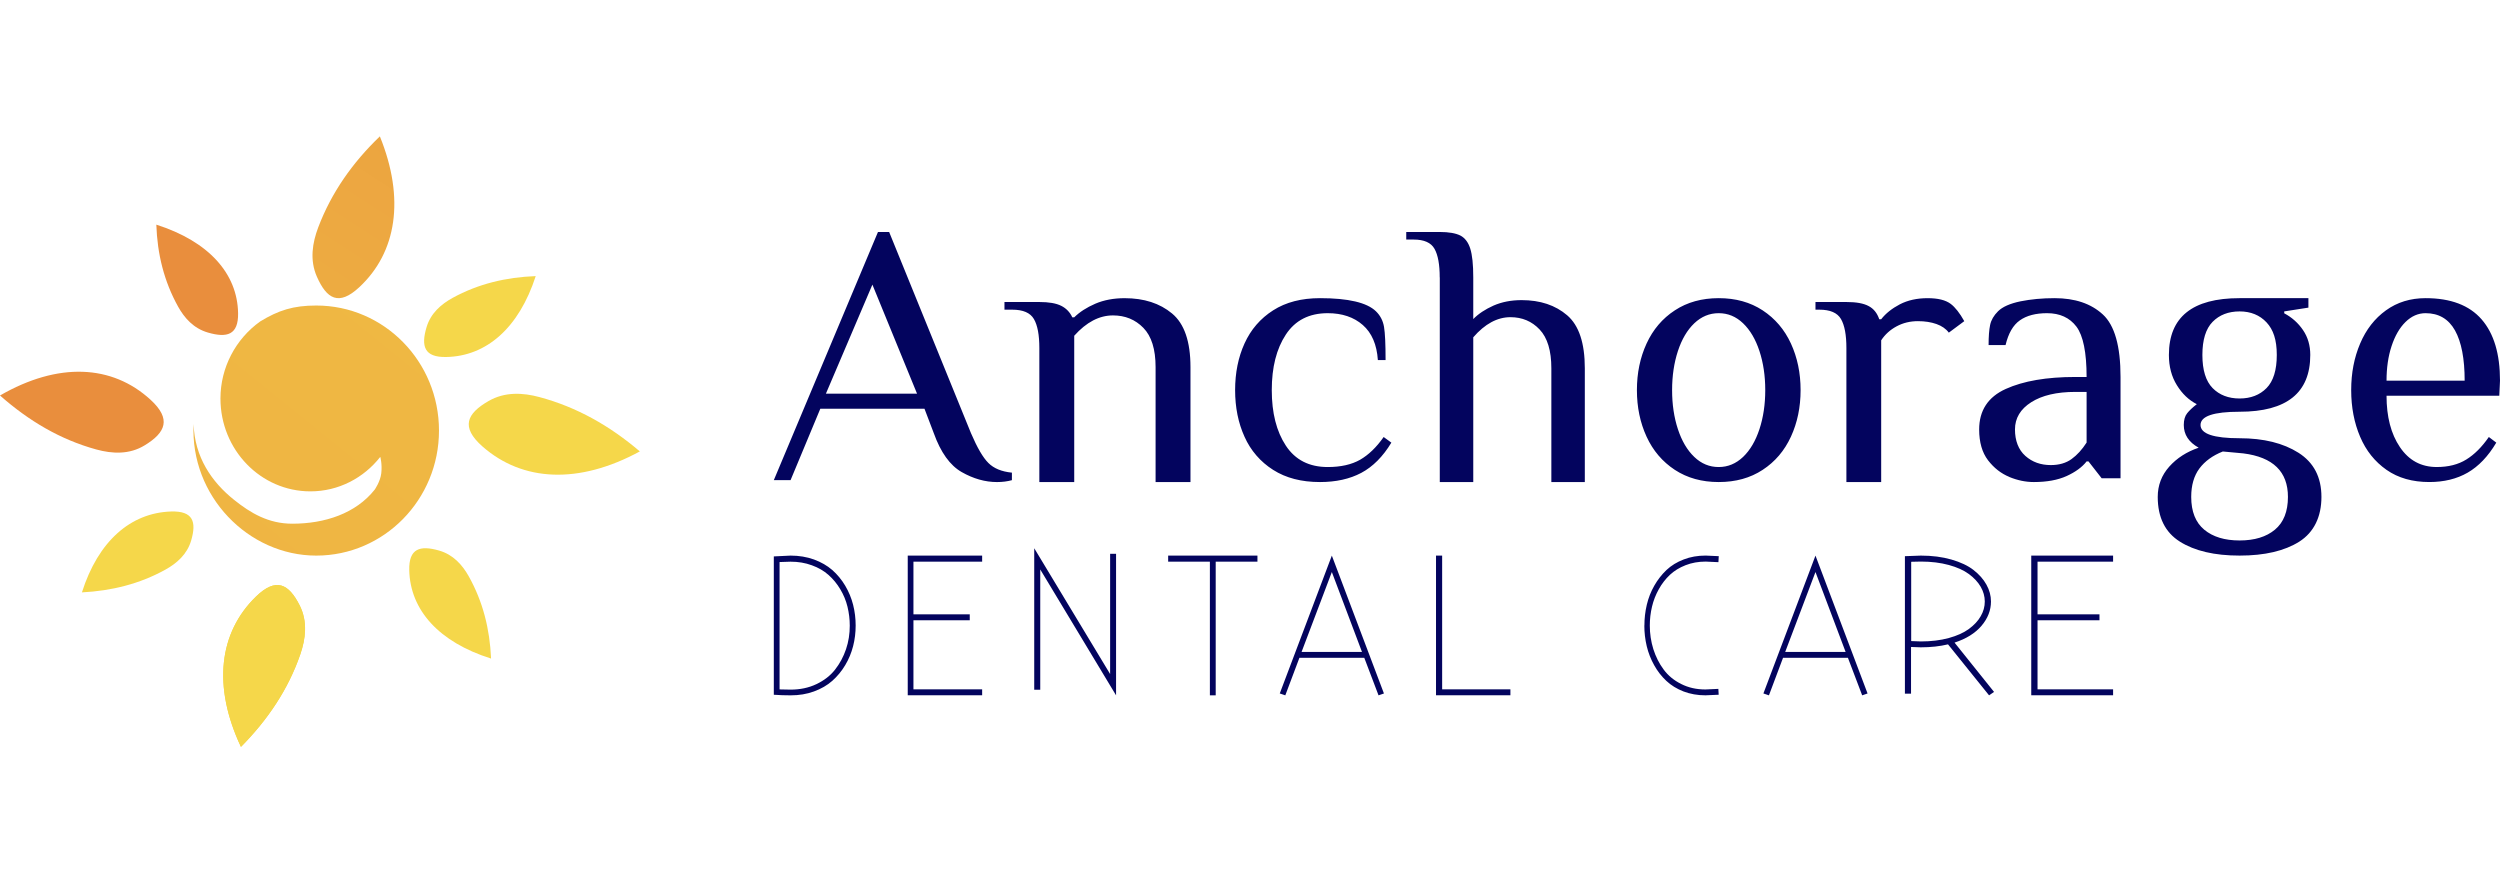
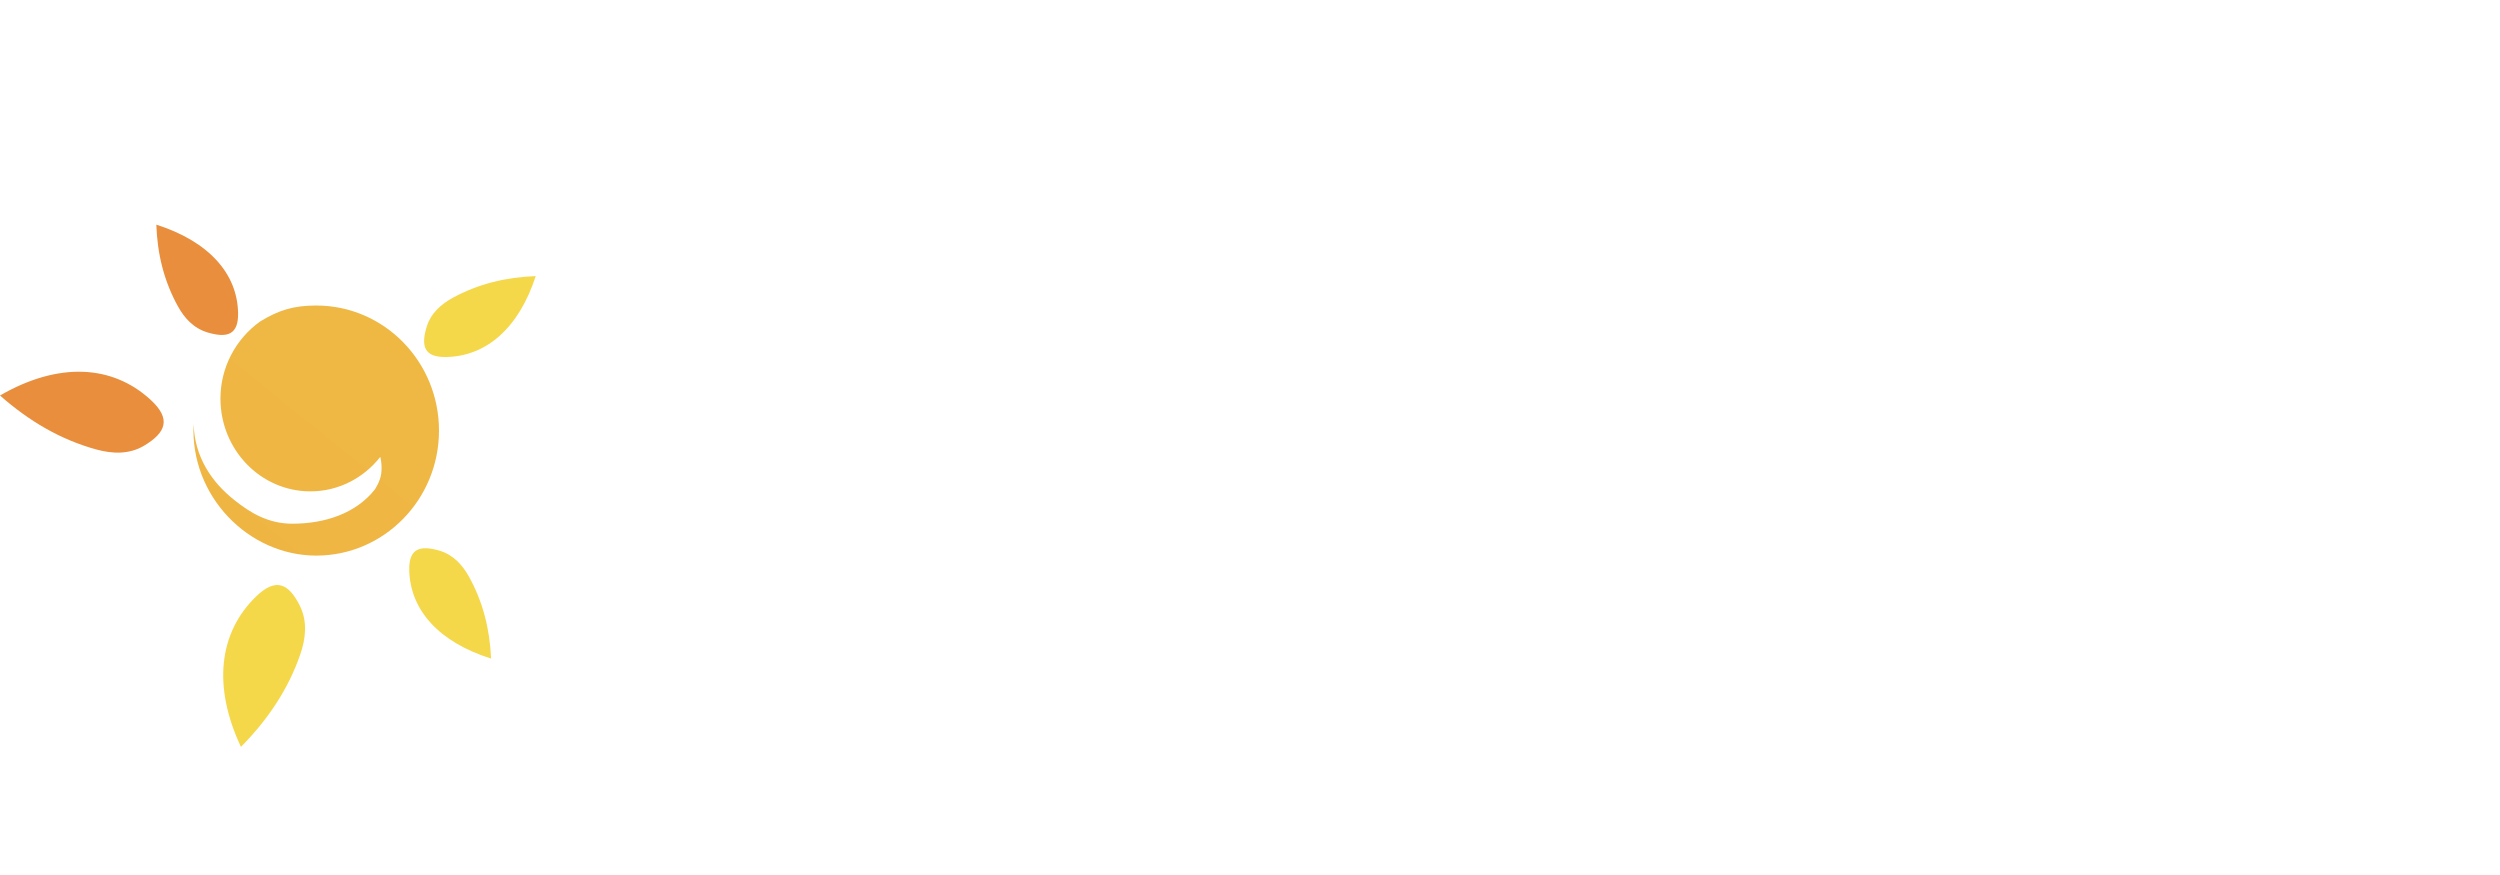
<svg xmlns="http://www.w3.org/2000/svg" width="220" height="77" viewBox="0 0 220 77" fill="none">
  <g clip-path="url(#clip0_97_22957)">
-     <path d="M84.628 41.542C83.602 40.956 82.783 39.817 82.173 38.118L81.354 35.967H72.188L69.569 42.254H68.095L77.262 20.414H78.244L85.446 38.118C85.994 39.397 86.504 40.275 86.983 40.746C87.461 41.223 88.147 41.504 89.048 41.593V42.255C88.657 42.363 88.217 42.421 87.738 42.421C86.693 42.421 85.654 42.127 84.628 41.542ZM72.679 34.643H80.7L76.771 25.046L72.679 34.643ZM91.462 30.622C91.462 29.474 91.305 28.625 90.983 28.074C90.662 27.523 90.026 27.251 89.075 27.251H88.393V26.577H91.462C92.302 26.577 92.944 26.687 93.39 26.914C93.822 27.127 94.165 27.485 94.361 27.925H94.532C95.01 27.452 95.626 27.056 96.388 26.726C97.148 26.401 98.007 26.24 98.965 26.24C100.67 26.24 102.06 26.687 103.142 27.588C104.224 28.488 104.762 30.058 104.762 32.308V42.421H101.692V32.307C101.692 30.732 101.332 29.584 100.617 28.852C99.903 28.119 99.01 27.756 97.942 27.756C96.735 27.756 95.6 28.353 94.532 29.546V42.42H91.462V30.622ZM112.033 41.347C110.926 40.648 110.051 39.636 109.52 38.438C108.965 37.219 108.69 35.847 108.69 34.329C108.69 32.811 108.965 31.44 109.52 30.22C110.075 29.001 110.91 28.029 112.033 27.312C113.156 26.594 114.527 26.238 116.159 26.238C118.647 26.238 120.293 26.626 121.083 27.394C121.468 27.769 121.703 28.226 121.794 28.766C121.886 29.306 121.931 30.277 121.931 31.687H121.252C121.161 30.322 120.717 29.293 119.927 28.601C119.137 27.909 118.105 27.56 116.839 27.56C115.206 27.56 113.979 28.188 113.156 29.439C112.327 30.697 111.916 32.322 111.916 34.329C111.916 36.336 112.327 37.962 113.156 39.219C113.985 40.476 115.213 41.099 116.839 41.099C117.994 41.099 118.941 40.883 119.692 40.457C120.436 40.026 121.128 39.365 121.762 38.457L122.44 38.952C121.696 40.184 120.808 41.074 119.79 41.614C118.772 42.153 117.557 42.42 116.159 42.42C114.527 42.42 113.156 42.064 112.033 41.347ZM126.695 24.416C126.695 23.281 126.544 22.441 126.236 21.896C125.928 21.351 125.317 21.081 124.404 21.081H123.75V20.414H126.695C127.501 20.414 128.105 20.524 128.514 20.728C128.917 20.94 129.207 21.325 129.382 21.876C129.559 22.434 129.647 23.274 129.647 24.409V28.078C130.106 27.61 130.698 27.219 131.428 26.892C132.158 26.572 132.982 26.411 133.901 26.411C135.537 26.411 136.871 26.854 137.91 27.745C138.949 28.637 139.464 30.189 139.464 32.414V42.42H136.519V32.414C136.519 30.856 136.173 29.721 135.487 28.996C134.801 28.271 133.945 27.912 132.919 27.912C131.761 27.912 130.672 28.502 129.647 29.682V42.421H126.701V24.41L126.695 24.416ZM147.385 41.347C146.295 40.629 145.464 39.658 144.898 38.425C144.331 37.193 144.048 35.828 144.048 34.329C144.048 32.83 144.331 31.465 144.898 30.233C145.464 29.001 146.295 28.023 147.385 27.312C148.474 26.594 149.764 26.238 151.25 26.238C152.736 26.238 154.02 26.594 155.115 27.312C156.204 28.029 157.036 29.001 157.603 30.233C158.169 31.465 158.452 32.83 158.452 34.329C158.452 35.828 158.169 37.193 157.603 38.425C157.036 39.658 156.204 40.636 155.115 41.347C154.026 42.064 152.736 42.42 151.25 42.42C149.764 42.42 148.48 42.064 147.385 41.347ZM153.391 40.21C154.014 39.614 154.492 38.8 154.832 37.765C155.172 36.731 155.342 35.587 155.342 34.33C155.342 33.072 155.172 31.93 154.832 30.894C154.492 29.859 154.014 29.046 153.391 28.449C152.767 27.853 152.056 27.56 151.244 27.56C150.431 27.56 149.72 27.859 149.097 28.449C148.474 29.046 147.995 29.859 147.655 30.894C147.316 31.93 147.145 33.072 147.145 34.33C147.145 35.587 147.315 36.731 147.655 37.765C147.995 38.8 148.474 39.614 149.097 40.21C149.72 40.807 150.431 41.099 151.244 41.099C152.056 41.099 152.767 40.801 153.391 40.21ZM162.483 30.622C162.483 29.474 162.326 28.625 162.006 28.074C161.685 27.523 161.05 27.251 160.102 27.251H159.762V26.577H162.483C163.346 26.577 163.994 26.693 164.439 26.933C164.884 27.166 165.191 27.555 165.374 28.093H165.544C165.95 27.574 166.499 27.14 167.192 26.777C167.886 26.42 168.697 26.239 169.626 26.239C170.554 26.239 171.216 26.408 171.667 26.745C172.053 27.037 172.452 27.543 172.857 28.262L171.496 29.273C171.248 28.936 170.882 28.683 170.411 28.515C169.933 28.346 169.39 28.262 168.776 28.262C168.095 28.262 167.474 28.411 166.905 28.716C166.335 29.021 165.884 29.429 165.544 29.948V42.421H162.483V30.622ZM176.821 41.969C176.093 41.67 175.468 41.182 174.945 40.502C174.428 39.823 174.166 38.915 174.166 37.797C174.166 36.127 174.945 34.933 176.508 34.227C178.064 33.523 180.106 33.174 182.626 33.174H183.621C183.621 31.015 183.321 29.541 182.729 28.747C182.129 27.954 181.267 27.56 180.138 27.56C179.143 27.56 178.345 27.77 177.752 28.188C177.152 28.607 176.738 29.331 176.489 30.367H174.996C174.996 29.617 175.041 29.027 175.13 28.601C175.219 28.169 175.449 27.769 175.825 27.394C176.221 27 176.884 26.709 177.796 26.518C178.715 26.334 179.717 26.238 180.802 26.238C182.594 26.238 184.011 26.715 185.051 27.674C186.091 28.632 186.607 30.461 186.607 33.173V42.09H184.948L183.788 40.604H183.621C183.226 41.111 182.639 41.537 181.861 41.893C181.089 42.242 180.126 42.42 178.977 42.42C178.269 42.42 177.548 42.274 176.821 41.975V41.969ZM182.294 40.4C182.779 40.051 183.226 39.562 183.621 38.946V34.488H182.626C180.986 34.488 179.698 34.793 178.747 35.396C177.797 35.999 177.318 36.799 177.318 37.79C177.318 38.78 177.624 39.58 178.231 40.12C178.837 40.66 179.583 40.927 180.47 40.927C181.197 40.927 181.81 40.749 182.294 40.4ZM191.827 47.662C190.53 46.842 189.881 45.529 189.881 43.728C189.881 42.71 190.221 41.819 190.895 41.063C191.569 40.308 192.431 39.756 193.482 39.398C192.607 38.911 192.173 38.244 192.173 37.399C192.173 36.957 192.274 36.611 192.469 36.367C192.664 36.124 192.947 35.855 193.319 35.567C192.62 35.214 192.034 34.657 191.568 33.901C191.096 33.145 190.863 32.254 190.863 31.236C190.863 27.904 192.934 26.238 197.084 26.238H203.14V27.071L201.012 27.404V27.571C201.678 27.919 202.247 28.428 202.668 29.051C203.096 29.679 203.304 30.41 203.304 31.236C203.304 34.567 201.232 36.233 197.084 36.233C194.791 36.233 193.646 36.624 193.646 37.399C193.646 38.174 194.791 38.565 197.084 38.565C199.198 38.565 200.93 38.994 202.271 39.846C203.611 40.698 204.286 41.992 204.286 43.728C204.286 45.465 203.638 46.835 202.341 47.662C201.044 48.482 199.293 48.892 197.084 48.892C194.874 48.892 193.129 48.482 191.827 47.662ZM200.194 46.611C200.955 45.977 201.339 45.017 201.339 43.728C201.339 41.505 200.03 40.23 197.411 39.898L195.61 39.731C194.716 40.084 194.03 40.583 193.545 41.23C193.067 41.878 192.827 42.71 192.827 43.729C192.827 45.017 193.211 45.978 193.973 46.612C194.736 47.246 195.774 47.561 197.084 47.561C198.393 47.561 199.432 47.246 200.194 46.611ZM199.457 34.151C200.055 33.542 200.357 32.569 200.357 31.236C200.357 29.903 200.055 29.013 199.457 28.372C198.859 27.731 198.065 27.404 197.084 27.404C196.102 27.404 195.308 27.712 194.71 28.321C194.111 28.93 193.81 29.903 193.81 31.236C193.81 32.569 194.112 33.542 194.71 34.151C195.308 34.76 196.101 35.067 197.084 35.067C198.066 35.067 198.859 34.759 199.457 34.151ZM210.015 41.347C208.988 40.629 208.214 39.664 207.692 38.438C207.169 37.212 206.905 35.847 206.905 34.329C206.905 32.811 207.169 31.465 207.692 30.233C208.214 29.001 208.976 28.023 209.964 27.312C210.96 26.594 212.118 26.238 213.452 26.238C215.656 26.238 217.299 26.861 218.382 28.105C219.465 29.35 220 31.147 220 33.503L219.937 34.824H210.015C210.015 36.672 210.405 38.183 211.192 39.345C211.979 40.514 213.056 41.098 214.435 41.098C215.461 41.098 216.33 40.876 217.034 40.437C217.746 39.999 218.407 39.339 219.018 38.456L219.673 38.952C218.955 40.165 218.111 41.041 217.154 41.594C216.191 42.146 215.07 42.419 213.78 42.419C212.294 42.419 211.041 42.064 210.015 41.347ZM216.89 33.504C216.89 31.567 216.607 30.094 216.04 29.078C215.473 28.068 214.611 27.56 213.452 27.56C212.798 27.56 212.206 27.821 211.684 28.335C211.161 28.849 210.752 29.56 210.456 30.463C210.159 31.365 210.015 32.381 210.015 33.498H216.89V33.504ZM68.095 61.151V48.964L69.57 48.893C70.315 48.893 70.996 49.008 71.628 49.234C72.259 49.466 72.797 49.776 73.241 50.162C73.685 50.556 74.066 51.013 74.379 51.542C74.689 52.064 74.922 52.629 75.073 53.217C75.223 53.81 75.298 54.423 75.298 55.048C75.298 55.672 75.223 56.279 75.073 56.865C74.922 57.452 74.691 58.013 74.379 58.534C74.072 59.05 73.689 59.515 73.241 59.914C72.797 60.307 72.259 60.617 71.628 60.848C70.997 61.08 70.315 61.19 69.57 61.19C69.078 61.191 68.586 61.173 68.095 61.138V61.151V61.151ZM68.608 60.668L69.57 60.687C70.408 60.687 71.171 60.526 71.847 60.203C72.522 59.881 73.072 59.456 73.484 58.928C73.903 58.392 74.222 57.8 74.448 57.136C74.673 56.472 74.779 55.782 74.779 55.06C74.779 54.487 74.71 53.932 74.579 53.391C74.447 52.851 74.234 52.334 73.947 51.858C73.66 51.374 73.316 50.955 72.909 50.594C72.503 50.234 72.016 49.95 71.44 49.744C70.865 49.531 70.24 49.428 69.565 49.428L68.602 49.46V60.669L68.608 60.668ZM79.881 61.19V48.893H86.429V49.426H80.383V54.063H85.338V54.583H80.383V60.664H86.429V61.185H79.881V61.19ZM91.012 60.703V48.245L97.691 59.316V48.733H98.214V61.19L91.542 50.113V60.697H91.019L91.012 60.703ZM102.798 49.426V48.893H110.655V49.426H106.982V61.19H106.47V49.426H102.798ZM112.619 61.026L117.202 48.893L121.786 61.026L121.311 61.19L120.057 57.888H114.348L113.106 61.19L112.625 61.026H112.619ZM114.538 57.371H119.855L117.202 50.338L114.538 57.371ZM126.369 61.19V48.893H126.909V60.663H132.916V61.184H126.369V61.19ZM144.708 55.044C144.707 54.428 144.777 53.814 144.919 53.215C145.061 52.622 145.277 52.062 145.577 51.54C145.865 51.03 146.227 50.565 146.65 50.161C147.067 49.768 147.571 49.459 148.164 49.233C148.756 49.001 149.402 48.891 150.1 48.891L151.25 48.943L151.221 49.471L150.1 49.42C149.466 49.42 148.88 49.523 148.334 49.736C147.789 49.949 147.331 50.232 146.95 50.586C146.562 50.955 146.234 51.38 145.976 51.849C145.706 52.331 145.506 52.841 145.377 53.382C145.247 53.928 145.182 54.488 145.183 55.05C145.182 55.753 145.286 56.453 145.494 57.124C145.706 57.788 146.005 58.387 146.398 58.915C146.791 59.45 147.307 59.875 147.941 60.19C148.575 60.512 149.285 60.673 150.076 60.673L151.215 60.621L151.244 61.137L150.076 61.188C149.379 61.188 148.739 61.073 148.146 60.847C147.553 60.615 147.05 60.306 146.633 59.913C146.207 59.512 145.847 59.047 145.565 58.534C145.272 58.011 145.052 57.45 144.913 56.866C144.772 56.271 144.701 55.661 144.702 55.049L144.708 55.042V55.044ZM155.179 61.026L159.762 48.893L164.345 61.026L163.871 61.19L162.617 57.888H156.907L155.666 61.19L155.185 61.026H155.179ZM157.097 57.371H162.414L159.762 50.338L157.097 57.371ZM167.632 61.05V48.944L169.034 48.893C170.025 48.893 170.921 49.008 171.723 49.239C172.525 49.47 173.178 49.776 173.67 50.16C174.162 50.544 174.546 50.973 174.809 51.453C175.072 51.927 175.206 52.42 175.206 52.932C175.206 53.7 174.93 54.411 174.378 55.064C173.825 55.717 173.03 56.216 171.999 56.549L175.476 60.889L175.038 61.19L171.426 56.703C170.712 56.875 169.91 56.965 169.027 56.965C168.742 56.959 168.456 56.949 168.171 56.933V61.043H167.619L167.632 61.05ZM168.185 56.415L169.041 56.447C169.944 56.447 170.766 56.345 171.494 56.146C172.222 55.947 172.814 55.678 173.266 55.346C173.717 55.013 174.068 54.642 174.304 54.225C174.546 53.809 174.661 53.38 174.661 52.932C174.661 52.484 174.539 52.049 174.304 51.639C174.061 51.222 173.717 50.852 173.266 50.518C172.814 50.185 172.222 49.917 171.494 49.718C170.766 49.52 169.951 49.418 169.041 49.418L168.185 49.437V56.415ZM178.75 61.19V48.893H185.952V49.426H179.303V54.063H184.753V54.583H179.303V60.664H185.952V61.185H178.75V61.19Z" fill="#03045E" />
    <path d="M33.464 40.207C32.013 42.055 29.799 43.24 27.314 43.24C22.943 43.24 19.4 39.583 19.4 35.07C19.4 32.34 20.742 29.829 22.892 28.29C24.509 27.305 25.806 26.886 27.828 26.886C33.797 26.886 38.631 31.811 38.631 37.889C38.631 43.968 33.791 48.893 27.828 48.893C21.865 48.893 16.717 43.652 17.038 37.31C17.121 40.214 18.63 42.422 20.607 43.993C22.057 45.152 23.623 46.086 25.722 46.086C28.578 46.086 31.306 45.191 32.975 43.086C32.975 43.086 33.469 42.384 33.553 41.644C33.643 40.845 33.469 40.221 33.469 40.221L33.463 40.208L33.464 40.207Z" fill="url(#paint0_linear_97_22957)" />
-     <path d="M21.201 65.721C18.699 60.397 19.263 55.679 22.515 52.511C24.305 50.766 25.415 51.386 26.371 53.276C27.089 54.699 26.896 56.211 26.428 57.577C25.363 60.662 23.567 63.331 21.207 65.721H21.201Z" fill="url(#paint1_linear_97_22957)" />
    <path d="M21.201 65.721C18.699 60.397 19.263 55.679 22.515 52.511C24.305 50.766 25.415 51.386 26.371 53.276C27.089 54.699 26.896 56.211 26.428 57.577C25.363 60.662 23.567 63.331 21.207 65.721H21.201Z" fill="url(#paint2_linear_97_22957)" />
-     <path d="M56.31 39.722C50.928 42.647 45.982 42.391 42.456 39.288C40.514 37.572 41.082 36.396 42.99 35.292C44.423 34.464 46.008 34.549 47.468 34.943C50.756 35.824 53.661 37.468 56.31 39.729V39.722Z" fill="url(#paint3_linear_97_22957)" />
-     <path d="M33.428 12C35.651 17.471 34.913 22.209 31.619 25.273C29.802 26.965 28.744 26.295 27.886 24.348C27.24 22.886 27.491 21.366 28.005 20.006C29.17 16.935 31.024 14.311 33.428 12Z" fill="url(#paint4_linear_97_22957)" />
    <path d="M0 34.803C5.123 31.846 9.855 32.076 13.242 35.172C15.11 36.879 14.567 38.064 12.75 39.178C11.387 40.021 9.867 39.936 8.473 39.553C5.325 38.69 2.543 37.05 0 34.803Z" fill="url(#paint5_linear_97_22957)" />
    <path d="M43.215 57.954C38.613 56.506 36.099 53.68 36.014 50.183C35.967 48.255 36.965 47.972 38.632 48.446C39.886 48.804 40.687 49.715 41.245 50.706C42.498 52.942 43.103 55.362 43.214 57.948V57.954L43.215 57.954Z" fill="url(#paint6_linear_97_22957)" />
    <path d="M47.143 24.298C45.664 28.865 42.8 31.351 39.271 31.416C37.327 31.456 37.041 30.464 37.532 28.807C37.898 27.56 38.824 26.771 39.825 26.216C42.086 24.977 44.528 24.396 47.137 24.298H47.143Z" fill="url(#paint7_linear_97_22957)" />
    <path d="M13.75 19.767C18.381 21.246 20.892 24.079 20.952 27.558C20.985 29.478 19.978 29.754 18.295 29.264C17.029 28.895 16.228 27.981 15.678 26.994C14.432 24.755 13.843 22.344 13.757 19.768H13.751L13.75 19.767Z" fill="url(#paint8_linear_97_22957)" />
-     <path d="M7.209 52.129C8.643 47.618 11.491 45.134 15.041 45.012C17.001 44.948 17.301 45.917 16.826 47.554C16.469 48.785 15.555 49.575 14.546 50.134C12.28 51.385 9.832 51.995 7.202 52.13L7.209 52.129Z" fill="url(#paint9_linear_97_22957)" />
  </g>
  <defs>
    <linearGradient id="paint0_linear_97_22957" x1="1195.78" y1="629.289" x2="731.247" y2="1204.98" gradientUnits="userSpaceOnUse">
      <stop stop-color="#F5D74A" />
      <stop offset="0.35" stop-color="#EFB843" />
      <stop offset="1" stop-color="#E88544" />
    </linearGradient>
    <linearGradient id="paint1_linear_97_22957" x1="302.461" y1="906.425" x2="195.865" y2="1103.87" gradientUnits="userSpaceOnUse">
      <stop stop-color="#F5D74A" />
      <stop offset="0.32" stop-color="#EFB843" />
      <stop offset="0.74" stop-color="#E98E3D" />
    </linearGradient>
    <linearGradient id="paint2_linear_97_22957" x1="302.461" y1="906.425" x2="195.865" y2="1103.87" gradientUnits="userSpaceOnUse">
      <stop stop-color="#F5D74A" />
      <stop offset="0.32" stop-color="#EFB843" />
      <stop offset="0.74" stop-color="#E98E3D" />
    </linearGradient>
    <linearGradient id="paint3_linear_97_22957" x1="985.141" y1="310.543" x2="1217.68" y2="412.469" gradientUnits="userSpaceOnUse">
      <stop stop-color="#F5D74A" />
      <stop offset="0.32" stop-color="#EFB843" />
      <stop offset="0.74" stop-color="#E98E3D" />
    </linearGradient>
    <linearGradient id="paint4_linear_97_22957" x1="353.93" y1="352.507" x2="472.873" y2="168.764" gradientUnits="userSpaceOnUse">
      <stop stop-color="#F5D74A" />
      <stop offset="0.32" stop-color="#EFB843" />
      <stop offset="0.74" stop-color="#E98E3D" />
    </linearGradient>
    <linearGradient id="paint5_linear_97_22957" x1="350.092" y1="318.49" x2="130.5" y2="232.636" gradientUnits="userSpaceOnUse">
      <stop stop-color="#F5D74A" />
      <stop offset="0.32" stop-color="#EFB843" />
      <stop offset="0.74" stop-color="#E98E3D" />
    </linearGradient>
    <linearGradient id="paint6_linear_97_22957" x1="443.706" y1="588.958" x2="516.971" y2="684.8" gradientUnits="userSpaceOnUse">
      <stop stop-color="#F5D74A" />
      <stop offset="0.32" stop-color="#EFB843" />
      <stop offset="0.74" stop-color="#E98E3D" />
    </linearGradient>
    <linearGradient id="paint7_linear_97_22957" x1="600.468" y1="238.176" x2="696.106" y2="163.125" gradientUnits="userSpaceOnUse">
      <stop stop-color="#F5D74A" />
      <stop offset="0.32" stop-color="#EFB843" />
      <stop offset="0.74" stop-color="#E98E3D" />
    </linearGradient>
    <linearGradient id="paint8_linear_97_22957" x1="246.927" y1="294.85" x2="174.918" y2="197.65" gradientUnits="userSpaceOnUse">
      <stop stop-color="#F5D74A" />
      <stop offset="0.32" stop-color="#EFB843" />
      <stop offset="0.74" stop-color="#E98E3D" />
    </linearGradient>
    <linearGradient id="paint9_linear_97_22957" x1="278.233" y1="414.464" x2="185.313" y2="491.681" gradientUnits="userSpaceOnUse">
      <stop stop-color="#F5D74A" />
      <stop offset="0.32" stop-color="#EFB843" />
      <stop offset="0.74" stop-color="#E98E3D" />
    </linearGradient>
    <clipPath id="clip0_97_22957">
      <rect width="220" height="53.721" fill="white" transform="translate(0 12)" />
    </clipPath>
  </defs>
</svg>